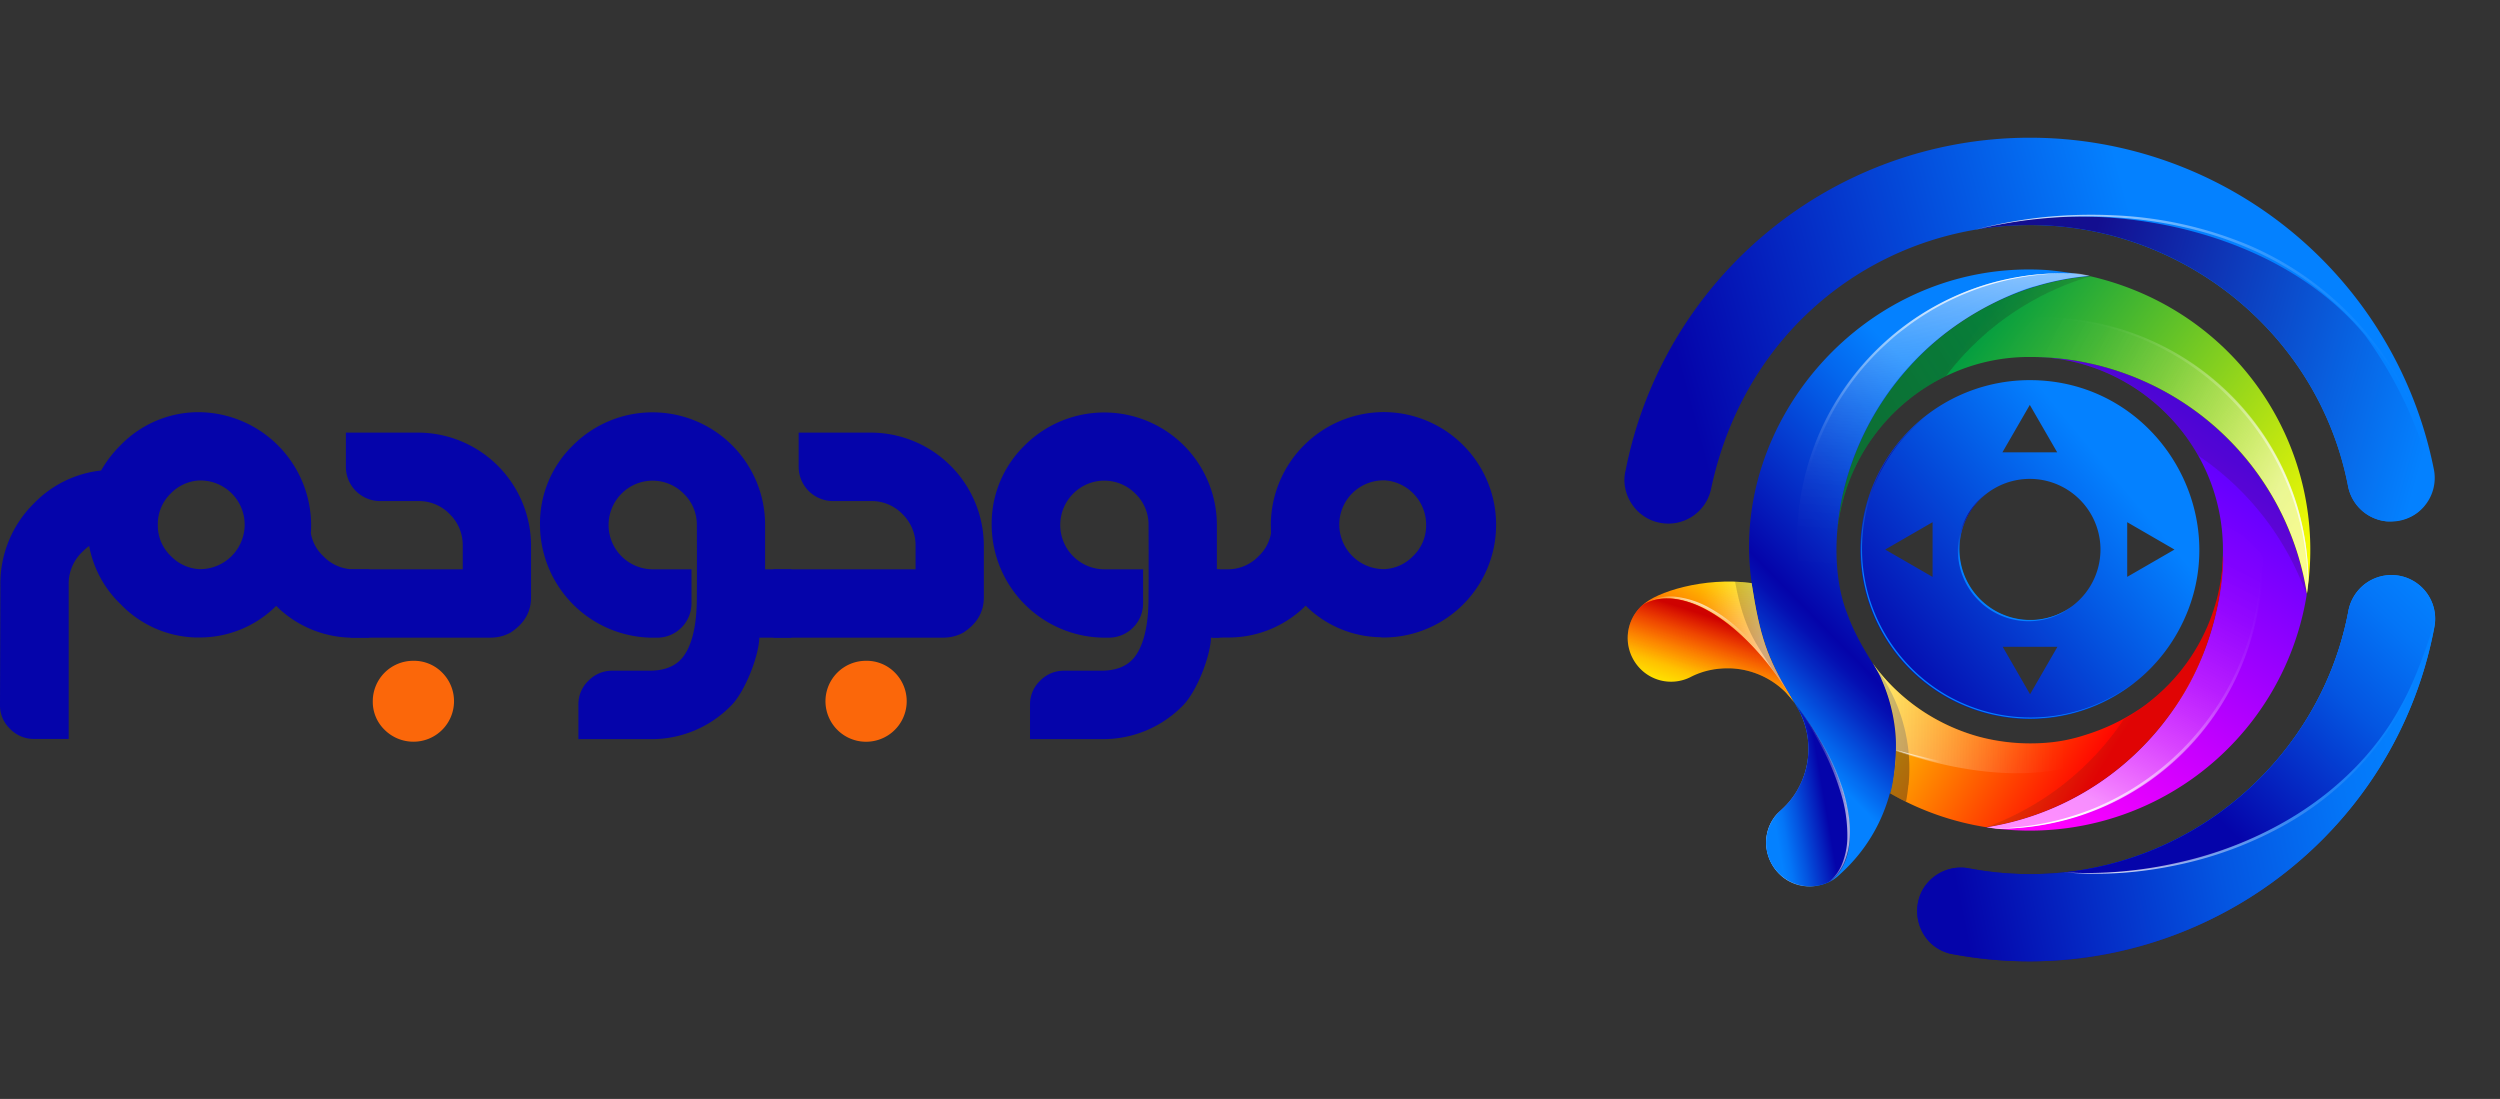
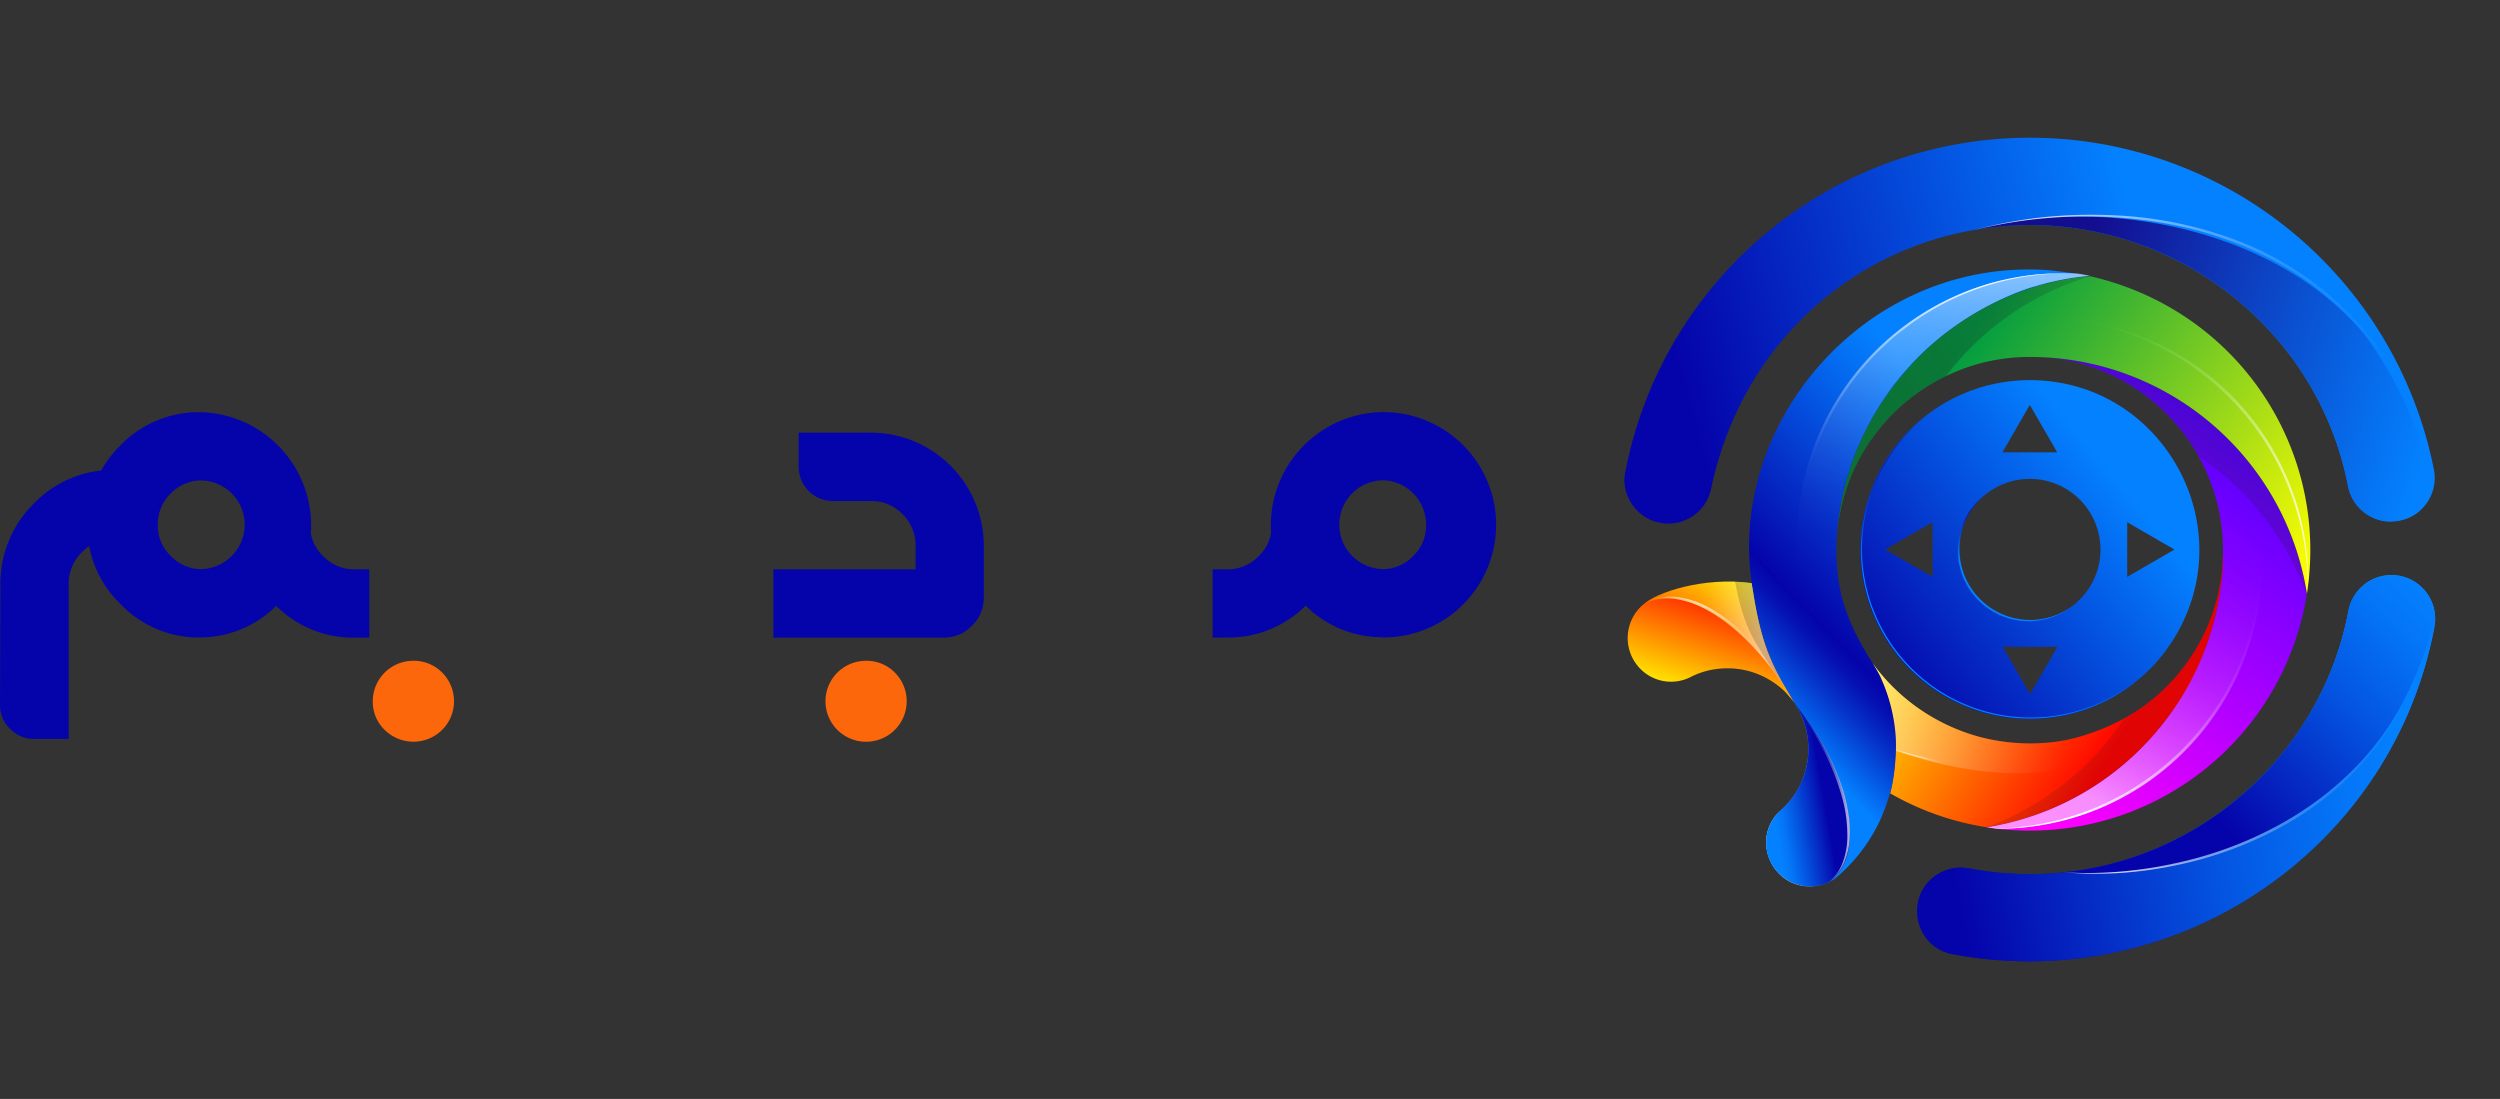
<svg xmlns="http://www.w3.org/2000/svg" width="91" height="40" viewBox="0 0 91 40" fill="none">
  <rect x="0" y="0" width="91" height="40" fill="#333333" stroke="none" />
  <g clip-path="url(#a)">
    <path d="M73.886 13.837a6.168 6.168 0 1 0 5.395 9.151c2.26-4.07-.686-9.151-5.395-9.151m-2.573 6.167a2.572 2.572 0 1 1 5.144-.001 2.572 2.572 0 0 1-5.144.001m2.572-5.265.997 1.726h-1.994zm-5.265 5.265 1.726-.997V21zm5.274 5.266-.996-1.727h1.993zm3.536-4.272v-1.99l1.721.996z" fill="url(#b)" />
    <path d="M83.97 21.611a10.21 10.21 0 0 1-11.671 8.5 10.215 10.215 0 0 0 8.616-10.096c0-3.88-3.169-7.004-6.972-7.025a10.21 10.21 0 0 1 10.027 8.621" fill="url(#c)" />
    <path opacity=".51" d="M66.932 18.877c.01-.079.012-.098 0 0" fill="url(#d)" />
    <path d="M78.982 26.007a10.24 10.24 0 0 1-6.681 4.104 10.2 10.2 0 0 1-3.503-1.236c.404-1.648.175-3.347-.634-4.733a7.1 7.1 0 0 0 1.737 1.686 7.2 7.2 0 0 0 2.11.981c.76.204 1.549.284 2.335.237a6 6 0 0 0 1.545-.29 7.5 7.5 0 0 0 2.11-1.03q.127-.09.246-.187a7 7 0 0 0 2.666-5.253c.022-.454.168 2.924-1.931 5.721" fill="url(#e)" />
    <path d="M66.618 32.083a1.597 1.597 0 0 1-2.123-.627 1.57 1.57 0 0 1 .315-1.953q.31-.272.535-.617l.044-.07.017-.027c0-.004.049-.085.066-.117 0-.005.036-.072.039-.075.058-.12.065-.14.069-.15.03-.067.094-.239.094-.246s.02-.058.02-.061l.017-.061q.055-.184.085-.372s0-.032.006-.043a2.97 2.97 0 0 0-.447-2.017l.049.052c2.014 2.616 2.508 5.388 1.214 6.384" fill="url(#f)" />
-     <path opacity=".37" d="M69.471 28.578h-.006a7 7 0 0 1-.085.605 9 9 0 0 1-.589-.308c.436-1.564.241-3.398-.639-4.746.014.013.235.314.296.406a6.14 6.14 0 0 1 1.023 4.043" fill="#231F20" />
    <path d="M66.94 18.81v.018c-.013.08-.01.056 0-.018" fill="url(#g)" />
    <path d="m67.404 16.87.005-.011c.022-.07.022-.056-.005.01" fill="url(#h)" />
    <path d="M88.612 22.818c-1.52 8.103-9.39 13.454-17.564 11.908h-.012c-1.41-.305-1.717-2.198-.463-2.93.33-.192.72-.259 1.095-.188 6.549 1.241 12.646-3.14 13.817-9.38a1.591 1.591 0 0 1 3.127.59" fill="url(#i)" />
    <path d="M88.23 18.445a1.595 1.595 0 0 1-2.754-.717c-1.176-6.173-7.15-10.412-13.493-9.38-4.542.74-8.555 4.11-9.694 9.42a1.59 1.59 0 0 1-1.864 1.262c-.907-.17-1.457-1.088-1.254-1.9a14.994 14.994 0 0 1 29.427-.02 1.59 1.59 0 0 1-.369 1.335" fill="url(#j)" />
    <path d="M88.612 22.818c-1.52 8.103-9.39 13.454-17.564 11.908h-.012c-1.41-.305-1.717-2.198-.463-2.93.33-.192.72-.259 1.095-.188 6.549 1.241 12.646-3.14 13.817-9.38a1.591 1.591 0 0 1 3.127.59" fill="url(#k)" />
    <path d="M83.971 21.611a10.21 10.21 0 0 0-10.101-8.617 6.9 6.9 0 0 0-2.843.606 7.04 7.04 0 0 0-4.162 5.886c.359-5.18 4.573-9.046 9.215-9.433 5.415 1.246 8.71 6.333 7.891 11.558" fill="url(#l)" />
    <path d="M86.861 18.976a1.58 1.58 0 0 1-1.386-1.249c-1.176-6.172-7.15-10.412-13.493-9.38 4.663-1.246 10.931.01 14.11 3.863a15.3 15.3 0 0 1 2.378 4.96c.152.58-.053 1.823-1.609 1.806" fill="url(#m)" />
    <path opacity=".26" d="M76.106 10.055a10.23 10.23 0 0 0-5.27 3.631 7.04 7.04 0 0 0-3.97 5.798c.357-5.18 4.572-9.048 9.214-9.435z" fill="url(#n)" />
    <path opacity=".14" d="M76.106 10.055a10.23 10.23 0 0 0-5.27 3.631 7.04 7.04 0 0 0-3.97 5.799c.357-5.18 4.572-9.049 9.214-9.436z" fill="#231F20" />
-     <path opacity=".56" d="M83.972 21.61a10 10 0 0 0-.063-.353 10.15 10.15 0 0 0-6.015-7.45c-1.85-.788-3.852-.993-5.402-.68l1.614-1.58a9.697 9.697 0 0 1 9.906 9.109c.03.471.005.55-.04.954" fill="url(#o)" />
    <path opacity=".19" d="M83.963 21.665a10.3 10.3 0 0 0-3.941-5.076c-1.21-2.146-3.46-3.583-6.063-3.595 5.141.028 9.278 3.866 10.013 8.618z" fill="#231F20" />
    <path opacity=".56" d="M72.315 30.115a10.19 10.19 0 0 0 7.832-6.205c.604-1.396.978-3.567.621-5.299l1.586 1.609a9.7 9.7 0 0 1-9.083 9.929c-.472.033-.573.028-.957-.035" fill="url(#p)" />
    <path opacity=".26" d="m77.32 26.157.02-.012-.022.013z" fill="#231F20" />
    <path style="mix-blend-mode:overlay" d="M66.14 32.243c-1.492.244-2.392-1.496-1.486-2.582.113-.138.604-.467.922-1.2a3 3 0 0 0 .135-.377q.075-.265.102-.54c.048-.498-.03-1-.228-1.459l-.034-.075.014.016a2.99 2.99 0 0 1 .03 3.951c-.51.766-.188 1.9.545 2.266" fill="url(#q)" />
    <path opacity=".14" d="M77.719 27.445c-1.614 1.521-3.446 2.323-5.415 2.666h-.007a10.23 10.23 0 0 0 5.01-3.932 7.03 7.03 0 0 0 3.594-5.876c.028-.536.373 3.793-3.182 7.142" fill="#231F20" />
    <path opacity=".56" d="M77.321 26.174a10 10 0 0 1-1.218 1.495c-1.765.737-4.299.616-7.093-.335a5.83 5.83 0 0 0-.844-3.19 7.06 7.06 0 0 0 9.155 2.03" fill="url(#r)" />
    <path d="M88.632 22.505c.01.13-.604 2.083-1.237 3.183-2.346 4.381-7.898 6.418-12.237 6.064 5.119-.551 9.372-4.432 10.327-9.523a1.593 1.593 0 0 1 1.82-1.248c.007.001 1.22.165 1.327 1.524" fill="url(#s)" />
    <path d="M82.295 20.212a9.55 9.55 0 0 1-9.464 9.951c-.165-.004-.327-.037-.49-.057.164.015.327.043.49.044.163 0 .328-.013.49-.028.98-.086 1.94-.315 2.853-.68a9.82 9.82 0 0 0 6.121-9.23" fill="url(#t)" />
    <path d="M74.09 11.587a9.584 9.584 0 0 1 9.81 8.05 9.6 9.6 0 0 1 .118 1.476c-.004.165-.028.328-.044.492.011-.164.03-.328.03-.492a9.8 9.8 0 0 0-2.833-6.617 9.8 9.8 0 0 0-3.24-2.172 9.9 9.9 0 0 0-3.841-.737" fill="url(#u)" />
    <path d="M75.84 27.482c-.53.248-1.09.43-1.664.543a6.8 6.8 0 0 1-1.757.067 12.5 12.5 0 0 1-1.732-.3 20 20 0 0 1-1.683-.491c.284.068.565.15.85.216l.424.105.424.093a14 14 0 0 0 1.723.274 7 7 0 0 0 1.735-.042c.072-.008.142-.025.215-.038q.107-.019.213-.043c.14-.036.283-.068.424-.112.281-.069.554-.176.828-.272" fill="url(#v)" />
    <path fill-rule="evenodd" clip-rule="evenodd" d="M66.618 32.083a1.6 1.6 0 0 1-2.123-.627 1.57 1.57 0 0 1 .315-1.953 2.9 2.9 0 0 0 .596-.714q.162-.281.268-.588l.02-.061a3 3 0 0 0-.34-2.498l.046.048c2.018 2.625 2.512 5.397 1.218 6.393" fill="url(#w)" />
    <path opacity=".56" d="M64.153 23.121c0-.013-.009-.027-.012-.04z" fill="url(#x)" />
    <path d="M77.692 24.835a6.15 6.15 0 1 1-7.612-9.662 6.17 6.17 0 0 0-2.07 6.483 6.17 6.17 0 0 0 2.888 3.67 6.17 6.17 0 0 0 6.794-.494z" fill="url(#y)" />
    <path d="M75.47 22.036a2.578 2.578 0 1 1-3.19-4.05 2.59 2.59 0 0 0-.856 2.718 2.58 2.58 0 0 0 2.655 1.857 2.6 2.6 0 0 0 1.39-.523z" fill="url(#z)" />
    <path d="M88.361 23.49q-.3 1.015-.771 1.963a10.4 10.4 0 0 1-1.135 1.783 11.2 11.2 0 0 1-3.195 2.739 13.8 13.8 0 0 1-3.94 1.497q-1.034.225-2.09.3-1.055.07-2.109-.02 1.053.064 2.105-.03a15 15 0 0 0 2.076-.328 14 14 0 0 0 3.907-1.51 11.3 11.3 0 0 0 3.184-2.7c.442-.545.828-1.133 1.152-1.755.328-.621.6-1.27.816-1.938" fill="url(#A)" />
    <path d="M71.928 8.356a16.5 16.5 0 0 1 2.477-.452 17 17 0 0 1 2.52-.068c1.688.067 3.35.433 4.91 1.081a11.5 11.5 0 0 1 4.076 2.926 12.5 12.5 0 0 1 1.467 2.049q.61 1.106 1.04 2.293a16 16 0 0 0-1.083-2.268 12.5 12.5 0 0 0-1.484-2.022 11.6 11.6 0 0 0-1.868-1.665 11.7 11.7 0 0 0-2.187-1.219c-1.537-.663-3.202-1.004-4.872-1.104a17 17 0 0 0-2.511.04 16.5 16.5 0 0 0-2.485.41" fill="url(#B)" />
    <path d="M74.395 9.823c-6.517-.348-11.555 5.592-10.616 11.505.264 1.685.503 2.602 1.529 4.239 0 0 .05.079.056.085l.046.048c2.014 2.616 2.507 5.388 1.214 6.384.151-.078.244-.156.454-.355a6.03 6.03 0 0 0 1.712-2.854h.005c.091-.18.274-1.332.201-2.153a6.2 6.2 0 0 0-.51-1.994c-.137-.385-.839-1.248-1.247-2.393-.85-2.123-.49-6.425 2.853-9.587a10.2 10.2 0 0 1 4.003-2.321 9.6 9.6 0 0 1 1.982-.379c-.006 0-1.118-.196-1.682-.225" fill="url(#C)" />
    <path d="M60.705 21.928a5 5 0 0 0-.478-.016q.24-.01.478.016" fill="url(#D)" />
    <path d="M63.675 23.609c-.242-.22-.492-.43-.745-.638.288.228.533.438.745.638" fill="url(#E)" />
    <path d="m65.234 25.46.01.014c.088.139.07.108-.01-.013" fill="url(#F)" />
    <path opacity=".56" d="M76.07 10.04a9.6 9.6 0 0 0-1.984.38c-.07 0-2.62.737-4.597 2.922-2.554 2.796-3.636 7.32-1.517 10.498.19.256.35.534.479.826a6.1 6.1 0 0 1 .556 2.51 9.7 9.7 0 0 1-3.338-5.35c-1.407-6.12 3.282-11.898 9.466-11.878.515-.004.55.008.934.092" fill="url(#G)" />
    <path d="M69.059 27.176q-.588-.476-1.104-1.031c-.085-.091-.165-.19-.248-.285s-.17-.191-.24-.293l-.23-.3-.213-.312a5 5 0 0 1-.202-.32c-.065-.11-.132-.215-.191-.327l-.177-.335c-.06-.11-.107-.227-.162-.34-.111-.227-.195-.465-.29-.7q-.061-.179-.12-.359l-.059-.18-.049-.183a9.6 9.6 0 0 1-.29-1.486c-.02-.255-.05-.504-.051-.757 0-.126-.011-.255-.009-.379l.01-.379a10 10 0 0 1 .18-1.505q.151-.744.412-1.458a9.74 9.74 0 0 1 6.445-5.945q.73-.2 1.482-.292.751-.081 1.508-.057a9.7 9.7 0 0 0-5.682 1.681c-.21.139-.407.293-.606.445-.2.152-.382.32-.567.49a9.4 9.4 0 0 0-1.02 1.103q-.463.593-.834 1.248-.363.656-.629 1.359a9.74 9.74 0 0 0 2.936 10.897" fill="url(#I)" />
    <path d="m66.54 32.124.029-.016a1.7 1.7 0 0 0 .503-.712c.103-.274.16-.563.17-.856a5.2 5.2 0 0 0-.255-1.732 9 9 0 0 0-.68-1.628 13.5 13.5 0 0 0-.934-1.504q.281.344.536.71c.17.242.323.498.47.756a8.6 8.6 0 0 1 .713 1.635q.129.43.195.872.07.445.04.895c-.019.3-.088.594-.204.87a2 2 0 0 1-.229.386q-.14.175-.32.31z" fill="url(#J)" />
    <path d="M59.857 21.97a2.9 2.9 0 0 1 1.658.1q.402.14.753.382c.23.161.449.332.669.504q.328.26.637.545.313.28.594.59.281.313.533.646l.492.676c-.362-.425-.695-.872-1.082-1.268a12 12 0 0 0-1.24-1.104c-.215-.17-.434-.348-.658-.51a3.4 3.4 0 0 0-.726-.383 3.2 3.2 0 0 0-.802-.19 3.2 3.2 0 0 0-.828.013" fill="url(#K)" />
    <path d="m65.244 25.478-.063-.107q-.046-.076-.085-.148c-.752-1.28-1.032-2.004-1.339-3.998-1.742-.24-3.493.34-3.952.792q.207-.074.424-.101c1.444-.073 2.31.79 2.37.79q.728.555 1.384 1.19.39.386.724.822c.261.35.422.617.537.76" fill="url(#L)" />
    <path opacity=".56" d="m65.244 25.478-.063-.107q-.046-.076-.085-.148c-.752-1.28-1.032-2.004-1.339-3.998-1.742-.24-3.493.34-3.952.792q.207-.074.424-.101c1.444-.073 2.31.79 2.37.79q.728.555 1.384 1.19.39.386.724.822c.261.35.422.617.537.76" fill="url(#M)" />
    <path opacity=".2" d="M65.244 25.478c-.143-.17-.34-.608-.714-1.088-.606-.974-1.04-1.433-1.374-3.216q.3.004.595.051c.328 2.117.622 2.802 1.493 4.252" fill="#231F20" />
    <path fill-rule="evenodd" clip-rule="evenodd" d="M59.803 22.013a1.597 1.597 0 0 0-.205 2.208 1.57 1.57 0 0 0 1.927.43c.243-.127.503-.217.772-.269.005 0 .095-.018.112-.02q.322-.047.646-.032l.063.005a3 3 0 0 1 1.877.865q.173.179.317.38l-.04-.068c-1.684-2.844-4.065-4.33-5.47-3.5" fill="url(#N)" />
    <path d="M59.803 22.013c.172-.123.366-.21.572-.255a2 2 0 0 1 .632-.033c.42.051.828.184 1.197.391q.556.305 1.026.729.232.21.448.439.214.229.404.479a10 10 0 0 0-.904-.858 6.4 6.4 0 0 0-1.02-.699 3.5 3.5 0 0 0-1.157-.402 1.85 1.85 0 0 0-1.198.209" fill="url(#O)" />
-     <path fill-rule="evenodd" clip-rule="evenodd" d="M59.803 22.013a1.597 1.597 0 0 0-.205 2.208 1.57 1.57 0 0 0 1.927.43c.243-.127.503-.217.772-.269.005 0 .095-.018.112-.02q.322-.047.646-.032l.063.005a3 3 0 0 1 1.877.865q.173.179.317.38l-.04-.068c-1.684-2.844-4.065-4.33-5.47-3.5" fill="url(#P)" />
    <path d="M.014 21.273a4.1 4.1 0 0 1 1.229-2.958 4 4 0 0 1 2.437-1.189c.192-.335.428-.643.703-.915a3.96 3.96 0 0 1 2.804-1.208h.035a4.124 4.124 0 0 1 4.093 4.41c.058.32.217.613.455.834a1.55 1.55 0 0 0 1.137.477h.535v2.488h-.535a3.97 3.97 0 0 1-2.854-1.157 3.94 3.94 0 0 1-2.832 1.149h-.124a3.94 3.94 0 0 1-2.702-1.207 3.93 3.93 0 0 1-1.149-2.122q-.13.091-.241.205a1.6 1.6 0 0 0-.505 1.193v5.624H1.243a1.2 1.2 0 0 1-.877-.366A1.18 1.18 0 0 1 0 25.658zM6.22 20.24a1.55 1.55 0 0 0 1.04.477h.036a1.624 1.624 0 0 0 1.61-1.611 1.61 1.61 0 0 0-1.61-1.617h-.058a1.57 1.57 0 0 0-1.025.475 1.55 1.55 0 0 0-.468 1.137 1.53 1.53 0 0 0 .475 1.14" fill="#0504AA" />
-     <path d="M16.844 20.723v-.871a1.57 1.57 0 0 0-.475-1.138 1.55 1.55 0 0 0-1.137-.475h-1.398a1.247 1.247 0 0 1-1.244-1.244v-1.248h2.642a4.124 4.124 0 0 1 4.098 4.105v1.895q0 .798-.747 1.28a1.5 1.5 0 0 1-.71.183h-5.114v-2.487z" fill="#0504AA" />
    <path d="M13.569 25.525a1.473 1.473 0 0 1 1.477-1.472 1.44 1.44 0 0 1 1.047.427 1.474 1.474 0 0 1-1.047 2.518c-.392 0-.769-.156-1.047-.433a1.42 1.42 0 0 1-.43-1.04" fill="#FB670A" />
-     <path d="M20.85 16.215a4.097 4.097 0 0 1 7 2.902v1.606h.952v2.489H27.64c-.023.71-.542 1.99-1.025 2.47a4.05 4.05 0 0 1-2.963 1.223h-2.598v-1.248a1.18 1.18 0 0 1 .365-.878 1.2 1.2 0 0 1 .886-.366h1.347c.463 0 .915-.122 1.207-.497.549-.711.503-2.028.506-2.34.008-.69 0-2.466 0-2.466a1.56 1.56 0 0 0-.476-1.138 1.59 1.59 0 0 0-2.268 0 1.614 1.614 0 0 0 1.137 2.751h1.412v1.245a1.25 1.25 0 0 1-1.244 1.244h-.168a4.124 4.124 0 0 1-4.102-4.095 3.97 3.97 0 0 1 1.194-2.902m16.446-.001a4.1 4.1 0 0 1 6.998 2.902v1.607h.098v2.488h-.312c-.023.711-.54 1.991-1.023 2.47a4.05 4.05 0 0 1-2.964 1.223h-2.6v-1.247a1.18 1.18 0 0 1 .368-.879 1.2 1.2 0 0 1 .886-.365h1.346c.462 0 .914-.122 1.207-.498.548-.71.504-2.027.507-2.339.008-.69 0-2.467 0-2.467a1.56 1.56 0 0 0-.477-1.138 1.59 1.59 0 0 0-2.268 0 1.614 1.614 0 0 0 1.138 2.752h1.409v1.244a1.25 1.25 0 0 1-1.244 1.244h-.168a4.124 4.124 0 0 1-4.1-4.095 3.97 3.97 0 0 1 1.2-2.902" fill="#0504AA" />
    <path d="M33.327 20.723v-.871a1.58 1.58 0 0 0-.477-1.138 1.55 1.55 0 0 0-1.137-.475h-1.398a1.25 1.25 0 0 1-1.244-1.244v-1.248h2.642a4.124 4.124 0 0 1 4.098 4.105v1.895q0 .798-.747 1.28a1.5 1.5 0 0 1-.71.183h-6.202v-2.487z" fill="#0504AA" />
    <path d="M30.047 25.525a1.473 1.473 0 0 1 1.477-1.472 1.44 1.44 0 0 1 1.047.427 1.475 1.475 0 0 1-.757 2.491 1.477 1.477 0 0 1-1.767-1.452z" fill="#FB670A" />
    <path d="M44.14 23.212v-2.489h.534a1.55 1.55 0 0 0 1.137-.476c.237-.222.397-.515.454-.835 0-.102-.007-.204-.007-.307A4.124 4.124 0 0 1 50.363 15h.037a4.102 4.102 0 1 1-.088 8.205h-.026v-.009a3.95 3.95 0 0 1-2.76-1.149 3.97 3.97 0 0 1-2.854 1.158zm4.61-4.107a1.624 1.624 0 0 0 1.61 1.611h.037c.395-.02.767-.19 1.04-.476a1.53 1.53 0 0 0 .474-1.138 1.62 1.62 0 0 0-1.492-1.617h-.059a1.61 1.61 0 0 0-1.61 1.617z" fill="#0504AA" />
  </g>
  <defs>
    <linearGradient id="b" x1="84.412" y1="11.259" x2="59.791" y2="31.711" gradientUnits="userSpaceOnUse">
      <stop offset=".3" stop-color="#0481FF" />
      <stop offset=".65" stop-color="#0504AA" />
    </linearGradient>
    <linearGradient id="c" x1="84.936" y1="9.547" x2="72.03" y2="28.212" gradientUnits="userSpaceOnUse">
      <stop stop-color="#00F" />
      <stop offset=".2" stop-color="#3600FF" />
      <stop offset=".76" stop-color="#C500FF" />
      <stop offset="1" stop-color="#F0F" />
    </linearGradient>
    <linearGradient id="d" x1="66.924" y1="18.836" x2="66.957" y2="18.86" gradientUnits="userSpaceOnUse">
      <stop stop-color="#231F20" />
      <stop offset=".3" stop-color="#231F20" stop-opacity=".53" />
      <stop offset=".67" stop-color="#231F20" stop-opacity=".13" />
      <stop offset="1" stop-color="#231F20" stop-opacity="0" />
    </linearGradient>
    <linearGradient id="e" x1="79.112" y1="27.154" x2="68.096" y2="20.432" gradientUnits="userSpaceOnUse">
      <stop offset=".14" stop-color="red" />
      <stop offset=".91" stop-color="#FF0" />
    </linearGradient>
    <linearGradient id="f" x1="64.676" y1="30.763" x2="66.642" y2="28.006" gradientUnits="userSpaceOnUse">
      <stop stop-color="#0481FF" />
      <stop offset=".32" stop-color="#130E90" />
      <stop offset=".41" stop-color="#121799" />
      <stop offset=".56" stop-color="#0F2FB0" />
      <stop offset=".74" stop-color="#0A57D6" />
      <stop offset=".9" stop-color="#0481FF" />
    </linearGradient>
    <linearGradient id="g" x1="66.948" y1="18.871" x2="66.926" y2="18.818" gradientUnits="userSpaceOnUse">
      <stop offset=".31" stop-color="#130E90" />
      <stop offset=".95" stop-color="#0481FF" />
    </linearGradient>
    <linearGradient id="h" x1="67.424" y1="16.862" x2="67.406" y2="16.822" gradientUnits="userSpaceOnUse">
      <stop offset=".31" stop-color="#130E90" />
      <stop offset=".95" stop-color="#0481FF" />
    </linearGradient>
    <linearGradient id="i" x1="69.785" y1="27.974" x2="88.635" y2="27.974" gradientUnits="userSpaceOnUse">
      <stop offset=".31" stop-color="#130E90" />
      <stop offset=".95" stop-color="#0481FF" />
    </linearGradient>
    <linearGradient id="j" x1="53.936" y1="18.937" x2="80.075" y2="11.862" gradientUnits="userSpaceOnUse">
      <stop offset=".31" stop-color="#0504AA" />
      <stop offset=".95" stop-color="#0481FF" />
    </linearGradient>
    <linearGradient id="k" x1="64.763" y1="31.296" x2="88.739" y2="26.431" gradientUnits="userSpaceOnUse">
      <stop offset=".25" stop-color="#0504AA" />
      <stop offset=".39" stop-color="#0521BE" />
      <stop offset=".64" stop-color="#0455E1" />
      <stop offset=".84" stop-color="#0475F7" />
      <stop offset=".95" stop-color="#0481FF" />
    </linearGradient>
    <linearGradient id="l" x1="70.681" y1="13.62" x2="82.818" y2="22.654" gradientUnits="userSpaceOnUse">
      <stop stop-color="#009C41" />
      <stop offset="1" stop-color="#FF0" />
    </linearGradient>
    <linearGradient id="m" x1="68.998" y1="9.697" x2="89.649" y2="15.477" gradientUnits="userSpaceOnUse">
      <stop offset=".31" stop-color="#130E90" />
      <stop offset=".95" stop-color="#0481FF" />
    </linearGradient>
    <linearGradient id="n" x1="68.122" y1="16.236" x2="77.059" y2="10.577" gradientUnits="userSpaceOnUse">
      <stop stop-color="#231F20" />
      <stop offset="1" stop-color="#231F20" stop-opacity="0" />
    </linearGradient>
    <linearGradient id="o" x1="72.493" y1="12.499" x2="82.879" y2="17.897" gradientUnits="userSpaceOnUse">
      <stop stop-color="#FDFDFE" stop-opacity="0" />
      <stop offset=".16" stop-color="#FDFDFE" stop-opacity=".01" />
      <stop offset=".29" stop-color="#FDFDFE" stop-opacity=".05" />
      <stop offset=".41" stop-color="#FDFDFE" stop-opacity=".12" />
      <stop offset=".53" stop-color="#FDFDFE" stop-opacity=".21" />
      <stop offset=".63" stop-color="#FDFDFE" stop-opacity=".33" />
      <stop offset=".74" stop-color="#FDFDFE" stop-opacity=".48" />
      <stop offset=".84" stop-color="#FDFDFE" stop-opacity=".66" />
      <stop offset=".94" stop-color="#FDFDFE" stop-opacity=".86" />
      <stop offset="1" stop-color="#FDFDFE" />
    </linearGradient>
    <linearGradient id="p" x1="81.388" y1="18.608" x2="76.018" y2="29.009" gradientUnits="userSpaceOnUse">
      <stop stop-color="#FDFDFE" stop-opacity="0" />
      <stop offset=".16" stop-color="#FDFDFE" stop-opacity=".01" />
      <stop offset=".29" stop-color="#FDFDFE" stop-opacity=".05" />
      <stop offset=".41" stop-color="#FDFDFE" stop-opacity=".12" />
      <stop offset=".53" stop-color="#FDFDFE" stop-opacity=".21" />
      <stop offset=".63" stop-color="#FDFDFE" stop-opacity=".33" />
      <stop offset=".74" stop-color="#FDFDFE" stop-opacity=".48" />
      <stop offset=".84" stop-color="#FDFDFE" stop-opacity=".66" />
      <stop offset=".94" stop-color="#FDFDFE" stop-opacity=".86" />
      <stop offset="1" stop-color="#FDFDFE" />
    </linearGradient>
    <linearGradient id="q" x1="68.604" y1="28.903" x2="63.744" y2="29.299" gradientUnits="userSpaceOnUse">
      <stop stop-color="#FDFDFE" stop-opacity="0" />
      <stop offset=".16" stop-color="#FDFDFE" stop-opacity=".01" />
      <stop offset=".29" stop-color="#FDFDFE" stop-opacity=".05" />
      <stop offset=".41" stop-color="#FDFDFE" stop-opacity=".12" />
      <stop offset=".53" stop-color="#FDFDFE" stop-opacity=".21" />
      <stop offset=".63" stop-color="#FDFDFE" stop-opacity=".33" />
      <stop offset=".74" stop-color="#FDFDFE" stop-opacity=".48" />
      <stop offset=".84" stop-color="#FDFDFE" stop-opacity=".66" />
      <stop offset=".94" stop-color="#FDFDFE" stop-opacity=".86" />
      <stop offset="1" stop-color="#FDFDFE" />
    </linearGradient>
    <linearGradient id="r" x1="66.707" y1="26.169" x2="75.166" y2="26.12" gradientUnits="userSpaceOnUse">
      <stop stop-color="#FDFDFE" />
      <stop offset=".12" stop-color="#FDFDFE" stop-opacity=".84" />
      <stop offset=".37" stop-color="#FDFDFE" stop-opacity=".55" />
      <stop offset=".59" stop-color="#FDFDFE" stop-opacity=".31" />
      <stop offset=".77" stop-color="#FDFDFE" stop-opacity=".14" />
      <stop offset=".91" stop-color="#FDFDFE" stop-opacity=".04" />
      <stop offset="1" stop-color="#FDFDFE" stop-opacity="0" />
    </linearGradient>
    <linearGradient id="s" x1="89.031" y1="20.874" x2="77.782" y2="32.627" gradientUnits="userSpaceOnUse">
      <stop offset=".05" stop-color="#0481FF" />
      <stop offset=".16" stop-color="#0475F7" />
      <stop offset=".36" stop-color="#0455E1" />
      <stop offset=".61" stop-color="#0521BE" />
      <stop offset=".75" stop-color="#0504AA" />
    </linearGradient>
    <linearGradient id="t" x1="72.342" y1="25.185" x2="82.356" y2="25.185" gradientUnits="userSpaceOnUse">
      <stop offset=".32" stop-color="#FDFDFE" />
      <stop offset=".4" stop-color="#FDFDFE" stop-opacity=".84" />
      <stop offset=".57" stop-color="#FDFDFE" stop-opacity=".55" />
      <stop offset=".72" stop-color="#FDFDFE" stop-opacity=".31" />
      <stop offset=".84" stop-color="#FDFDFE" stop-opacity=".14" />
      <stop offset=".94" stop-color="#FDFDFE" stop-opacity=".04" />
      <stop offset="1" stop-color="#FDFDFE" stop-opacity="0" />
    </linearGradient>
    <linearGradient id="u" x1="73.356" y1="12.944" x2="85.303" y2="19.154" gradientUnits="userSpaceOnUse">
      <stop stop-color="#FDFDFE" stop-opacity="0" />
      <stop offset=".16" stop-color="#FDFDFE" stop-opacity=".01" />
      <stop offset=".29" stop-color="#FDFDFE" stop-opacity=".05" />
      <stop offset=".41" stop-color="#FDFDFE" stop-opacity=".12" />
      <stop offset=".53" stop-color="#FDFDFE" stop-opacity=".21" />
      <stop offset=".63" stop-color="#FDFDFE" stop-opacity=".33" />
      <stop offset=".74" stop-color="#FDFDFE" stop-opacity=".48" />
      <stop offset=".84" stop-color="#FDFDFE" stop-opacity=".66" />
      <stop offset=".94" stop-color="#FDFDFE" stop-opacity=".86" />
      <stop offset="1" stop-color="#FDFDFE" />
    </linearGradient>
    <linearGradient id="v" x1="68.985" y1="27.406" x2="75.833" y2="27.916" gradientUnits="userSpaceOnUse">
      <stop stop-color="#FDFDFE" />
      <stop offset=".06" stop-color="#FDFDFE" stop-opacity=".75" />
      <stop offset=".19" stop-color="#FDFDFE" stop-opacity=".22" />
      <stop offset=".25" stop-color="#FDFDFE" stop-opacity="0" />
    </linearGradient>
    <linearGradient id="w" x1="68.487" y1="28.473" x2="64.166" y2="29.218" gradientUnits="userSpaceOnUse">
      <stop offset=".49" stop-color="#0504AA" />
      <stop offset=".57" stop-color="#051FBC" />
      <stop offset=".74" stop-color="#0454E0" />
      <stop offset=".86" stop-color="#0475F7" />
      <stop offset=".93" stop-color="#0481FF" />
    </linearGradient>
    <linearGradient id="x" x1="64.13" y1="23.093" x2="64.14" y2="23.074" gradientUnits="userSpaceOnUse">
      <stop stop-color="#151072" stop-opacity="0" />
      <stop offset=".49" stop-color="#151072" stop-opacity=".56" />
      <stop offset=".66" stop-color="#151072" stop-opacity=".31" />
      <stop offset=".84" stop-color="#151072" stop-opacity=".08" />
      <stop offset=".95" stop-color="#151072" stop-opacity="0" />
    </linearGradient>
    <linearGradient id="y" x1="70.808" y1="25.391" x2="74.804" y2="17.548" gradientUnits="userSpaceOnUse">
      <stop offset=".3" stop-color="#0481FF" />
      <stop offset=".76" stop-color="#130E90" />
    </linearGradient>
    <linearGradient id="z" x1="72.575" y1="22.281" x2="74.258" y2="18.977" gradientUnits="userSpaceOnUse">
      <stop offset=".3" stop-color="#0481FF" />
      <stop offset=".76" stop-color="#130E90" />
    </linearGradient>
    <linearGradient id="A" x1="87.441" y1="22.578" x2="76.942" y2="33.548" gradientUnits="userSpaceOnUse">
      <stop stop-color="#FDFDFE" stop-opacity="0" />
      <stop offset=".16" stop-color="#FDFDFE" stop-opacity=".01" />
      <stop offset=".29" stop-color="#FDFDFE" stop-opacity=".05" />
      <stop offset=".41" stop-color="#FDFDFE" stop-opacity=".12" />
      <stop offset=".53" stop-color="#FDFDFE" stop-opacity=".21" />
      <stop offset=".63" stop-color="#FDFDFE" stop-opacity=".33" />
      <stop offset=".74" stop-color="#FDFDFE" stop-opacity=".48" />
      <stop offset=".84" stop-color="#FDFDFE" stop-opacity=".66" />
      <stop offset=".94" stop-color="#FDFDFE" stop-opacity=".86" />
      <stop offset="1" stop-color="#FDFDFE" />
    </linearGradient>
    <linearGradient id="B" x1="87.947" y1="16.85" x2="73.687" y2="5.981" gradientUnits="userSpaceOnUse">
      <stop stop-color="#FDFDFE" stop-opacity="0" />
      <stop offset=".16" stop-color="#FDFDFE" stop-opacity=".01" />
      <stop offset=".29" stop-color="#FDFDFE" stop-opacity=".05" />
      <stop offset=".41" stop-color="#FDFDFE" stop-opacity=".12" />
      <stop offset=".53" stop-color="#FDFDFE" stop-opacity=".21" />
      <stop offset=".63" stop-color="#FDFDFE" stop-opacity=".33" />
      <stop offset=".74" stop-color="#FDFDFE" stop-opacity=".48" />
      <stop offset=".84" stop-color="#FDFDFE" stop-opacity=".66" />
      <stop offset=".94" stop-color="#FDFDFE" stop-opacity=".86" />
      <stop offset="1" stop-color="#FDFDFE" />
    </linearGradient>
    <linearGradient id="C" x1="61.295" y1="27.744" x2="74.251" y2="15.037" gradientUnits="userSpaceOnUse">
      <stop offset=".19" stop-color="#0481FF" />
      <stop offset=".24" stop-color="#045FE8" />
      <stop offset=".31" stop-color="#052EC6" />
      <stop offset=".36" stop-color="#050FB2" />
      <stop offset=".39" stop-color="#0504AA" />
      <stop offset=".5" stop-color="#0521BE" />
      <stop offset=".76" stop-color="#0466ED" />
      <stop offset=".88" stop-color="#0481FF" />
    </linearGradient>
    <linearGradient id="D" x1="60.363" y1="22.014" x2="60.587" y2="21.808" gradientUnits="userSpaceOnUse">
      <stop offset=".25" stop-color="red" />
      <stop offset=".33" stop-color="#FF1500" />
      <stop offset=".5" stop-color="#FF4B00" />
      <stop offset=".75" stop-color="#FFA200" />
      <stop offset="1" stop-color="#FF0" />
    </linearGradient>
    <linearGradient id="E" x1="63.267" y1="23.319" x2="63.345" y2="23.247" gradientUnits="userSpaceOnUse">
      <stop offset=".25" stop-color="red" />
      <stop offset=".33" stop-color="#FF1500" />
      <stop offset=".5" stop-color="#FF4B00" />
      <stop offset=".75" stop-color="#FFA200" />
      <stop offset="1" stop-color="#FF0" />
    </linearGradient>
    <linearGradient id="F" x1="65.229" y1="25.579" x2="65.292" y2="25.474" gradientUnits="userSpaceOnUse">
      <stop offset=".09" stop-color="red" />
      <stop offset=".16" stop-color="#FF0700" />
      <stop offset=".26" stop-color="#FF1B00" />
      <stop offset=".38" stop-color="#FF3B00" />
      <stop offset=".51" stop-color="#FF6800" />
      <stop offset=".65" stop-color="#FFA100" />
      <stop offset=".81" stop-color="#FFE600" />
      <stop offset=".86" stop-color="#FF0" />
    </linearGradient>
    <linearGradient id="G" x1="70.278" y1="21.421" x2="71.098" y2="9.471" gradientUnits="userSpaceOnUse">
      <stop stop-color="#FDFDFE" stop-opacity="0" />
      <stop offset=".16" stop-color="#FDFDFE" stop-opacity=".01" />
      <stop offset=".29" stop-color="#FDFDFE" stop-opacity=".05" />
      <stop offset=".41" stop-color="#FDFDFE" stop-opacity=".12" />
      <stop offset=".53" stop-color="#FDFDFE" stop-opacity=".21" />
      <stop offset=".63" stop-color="#FDFDFE" stop-opacity=".33" />
      <stop offset=".74" stop-color="#FDFDFE" stop-opacity=".48" />
      <stop offset=".84" stop-color="#FDFDFE" stop-opacity=".66" />
      <stop offset=".94" stop-color="#FDFDFE" stop-opacity=".86" />
      <stop offset="1" stop-color="#FDFDFE" />
    </linearGradient>
    <linearGradient id="I" x1="69.579" y1="27.255" x2="70.791" y2="9.578" gradientUnits="userSpaceOnUse">
      <stop offset=".55" stop-color="#FDFDFE" stop-opacity="0" />
      <stop offset=".6" stop-color="#FDFDFE" stop-opacity=".02" />
      <stop offset=".65" stop-color="#FDFDFE" stop-opacity=".08" />
      <stop offset=".71" stop-color="#FDFDFE" stop-opacity=".18" />
      <stop offset=".78" stop-color="#FDFDFE" stop-opacity=".32" />
      <stop offset=".85" stop-color="#FDFDFE" stop-opacity=".49" />
      <stop offset=".92" stop-color="#FDFDFE" stop-opacity=".71" />
      <stop offset=".99" stop-color="#FDFDFE" stop-opacity=".96" />
      <stop offset="1" stop-color="#FDFDFE" />
    </linearGradient>
    <linearGradient id="J" x1="65.332" y1="28.899" x2="67.343" y2="28.899" gradientUnits="userSpaceOnUse">
      <stop stop-color="#FDFDFE" stop-opacity="0" />
      <stop offset=".15" stop-color="#FDFDFE" stop-opacity=".02" />
      <stop offset=".3" stop-color="#FDFDFE" stop-opacity=".07" />
      <stop offset=".45" stop-color="#FDFDFE" stop-opacity=".15" />
      <stop offset=".6" stop-color="#FDFDFE" stop-opacity=".26" />
      <stop offset=".76" stop-color="#FDFDFE" stop-opacity=".41" />
      <stop offset=".91" stop-color="#FDFDFE" stop-opacity=".59" />
      <stop offset="1" stop-color="#FDFDFE" stop-opacity=".7" />
    </linearGradient>
    <linearGradient id="K" x1="59.847" y1="23.653" x2="65.234" y2="23.653" gradientUnits="userSpaceOnUse">
      <stop stop-color="#FDFDFE" stop-opacity=".2" />
      <stop offset=".01" stop-color="#FDFDFE" stop-opacity=".21" />
      <stop offset=".08" stop-color="#FDFDFE" stop-opacity=".32" />
      <stop offset=".17" stop-color="#FDFDFE" stop-opacity=".4" />
      <stop offset=".26" stop-color="#FDFDFE" stop-opacity=".46" />
      <stop offset=".38" stop-color="#FDFDFE" stop-opacity=".49" />
      <stop offset=".55" stop-color="#FDFDFE" stop-opacity=".5" />
      <stop offset="1" stop-color="#FDFDFE" />
    </linearGradient>
    <linearGradient id="L" x1="60.469" y1="27.293" x2="64.676" y2="20.021" gradientUnits="userSpaceOnUse">
      <stop offset=".09" stop-color="red" />
      <stop offset=".16" stop-color="#FF0700" />
      <stop offset=".26" stop-color="#FF1B00" />
      <stop offset=".38" stop-color="#FF3B00" />
      <stop offset=".51" stop-color="#FF6800" />
      <stop offset=".65" stop-color="#FFA100" />
      <stop offset=".81" stop-color="#FFE600" />
      <stop offset=".86" stop-color="#FF0" />
    </linearGradient>
    <linearGradient id="M" x1="64.23" y1="23.274" x2="61.583" y2="22.545" gradientUnits="userSpaceOnUse">
      <stop stop-color="#FDFDFE" />
      <stop offset=".12" stop-color="#FDFDFE" stop-opacity=".84" />
      <stop offset=".37" stop-color="#FDFDFE" stop-opacity=".55" />
      <stop offset=".59" stop-color="#FDFDFE" stop-opacity=".31" />
      <stop offset=".77" stop-color="#FDFDFE" stop-opacity=".14" />
      <stop offset=".91" stop-color="#FDFDFE" stop-opacity=".04" />
      <stop offset="1" stop-color="#FDFDFE" stop-opacity="0" />
    </linearGradient>
    <linearGradient id="N" x1="63.379" y1="20.928" x2="61.63" y2="26.251" gradientUnits="userSpaceOnUse">
      <stop offset=".09" stop-color="red" />
      <stop offset=".91" stop-color="#FF0" />
    </linearGradient>
    <linearGradient id="O" x1="61.927" y1="22.926" x2="62.262" y2="22.117" gradientUnits="userSpaceOnUse">
      <stop offset=".19" stop-color="#FDFDFE" stop-opacity="0" />
      <stop offset=".31" stop-color="#FDFDFE" stop-opacity=".02" />
      <stop offset=".43" stop-color="#FDFDFE" stop-opacity=".07" />
      <stop offset=".55" stop-color="#FDFDFE" stop-opacity=".15" />
      <stop offset=".68" stop-color="#FDFDFE" stop-opacity=".26" />
      <stop offset=".8" stop-color="#FDFDFE" stop-opacity=".41" />
      <stop offset=".93" stop-color="#FDFDFE" stop-opacity=".59" />
      <stop offset="1" stop-color="#FDFDFE" stop-opacity=".7" />
    </linearGradient>
    <linearGradient id="P" x1="63.379" y1="20.928" x2="61.63" y2="26.251" gradientUnits="userSpaceOnUse">
      <stop offset=".32" stop-color="#CD0100" stop-opacity=".99" />
      <stop offset=".46" stop-color="#E22600" stop-opacity=".57" />
      <stop offset=".58" stop-color="#F24200" stop-opacity=".26" />
      <stop offset=".67" stop-color="#FB5300" stop-opacity=".07" />
      <stop offset=".71" stop-color="#FF5900" stop-opacity="0" />
    </linearGradient>
    <clipPath id="a">
      <path fill="#fff" d="M0 0h91v40H0z" />
    </clipPath>
  </defs>
</svg>